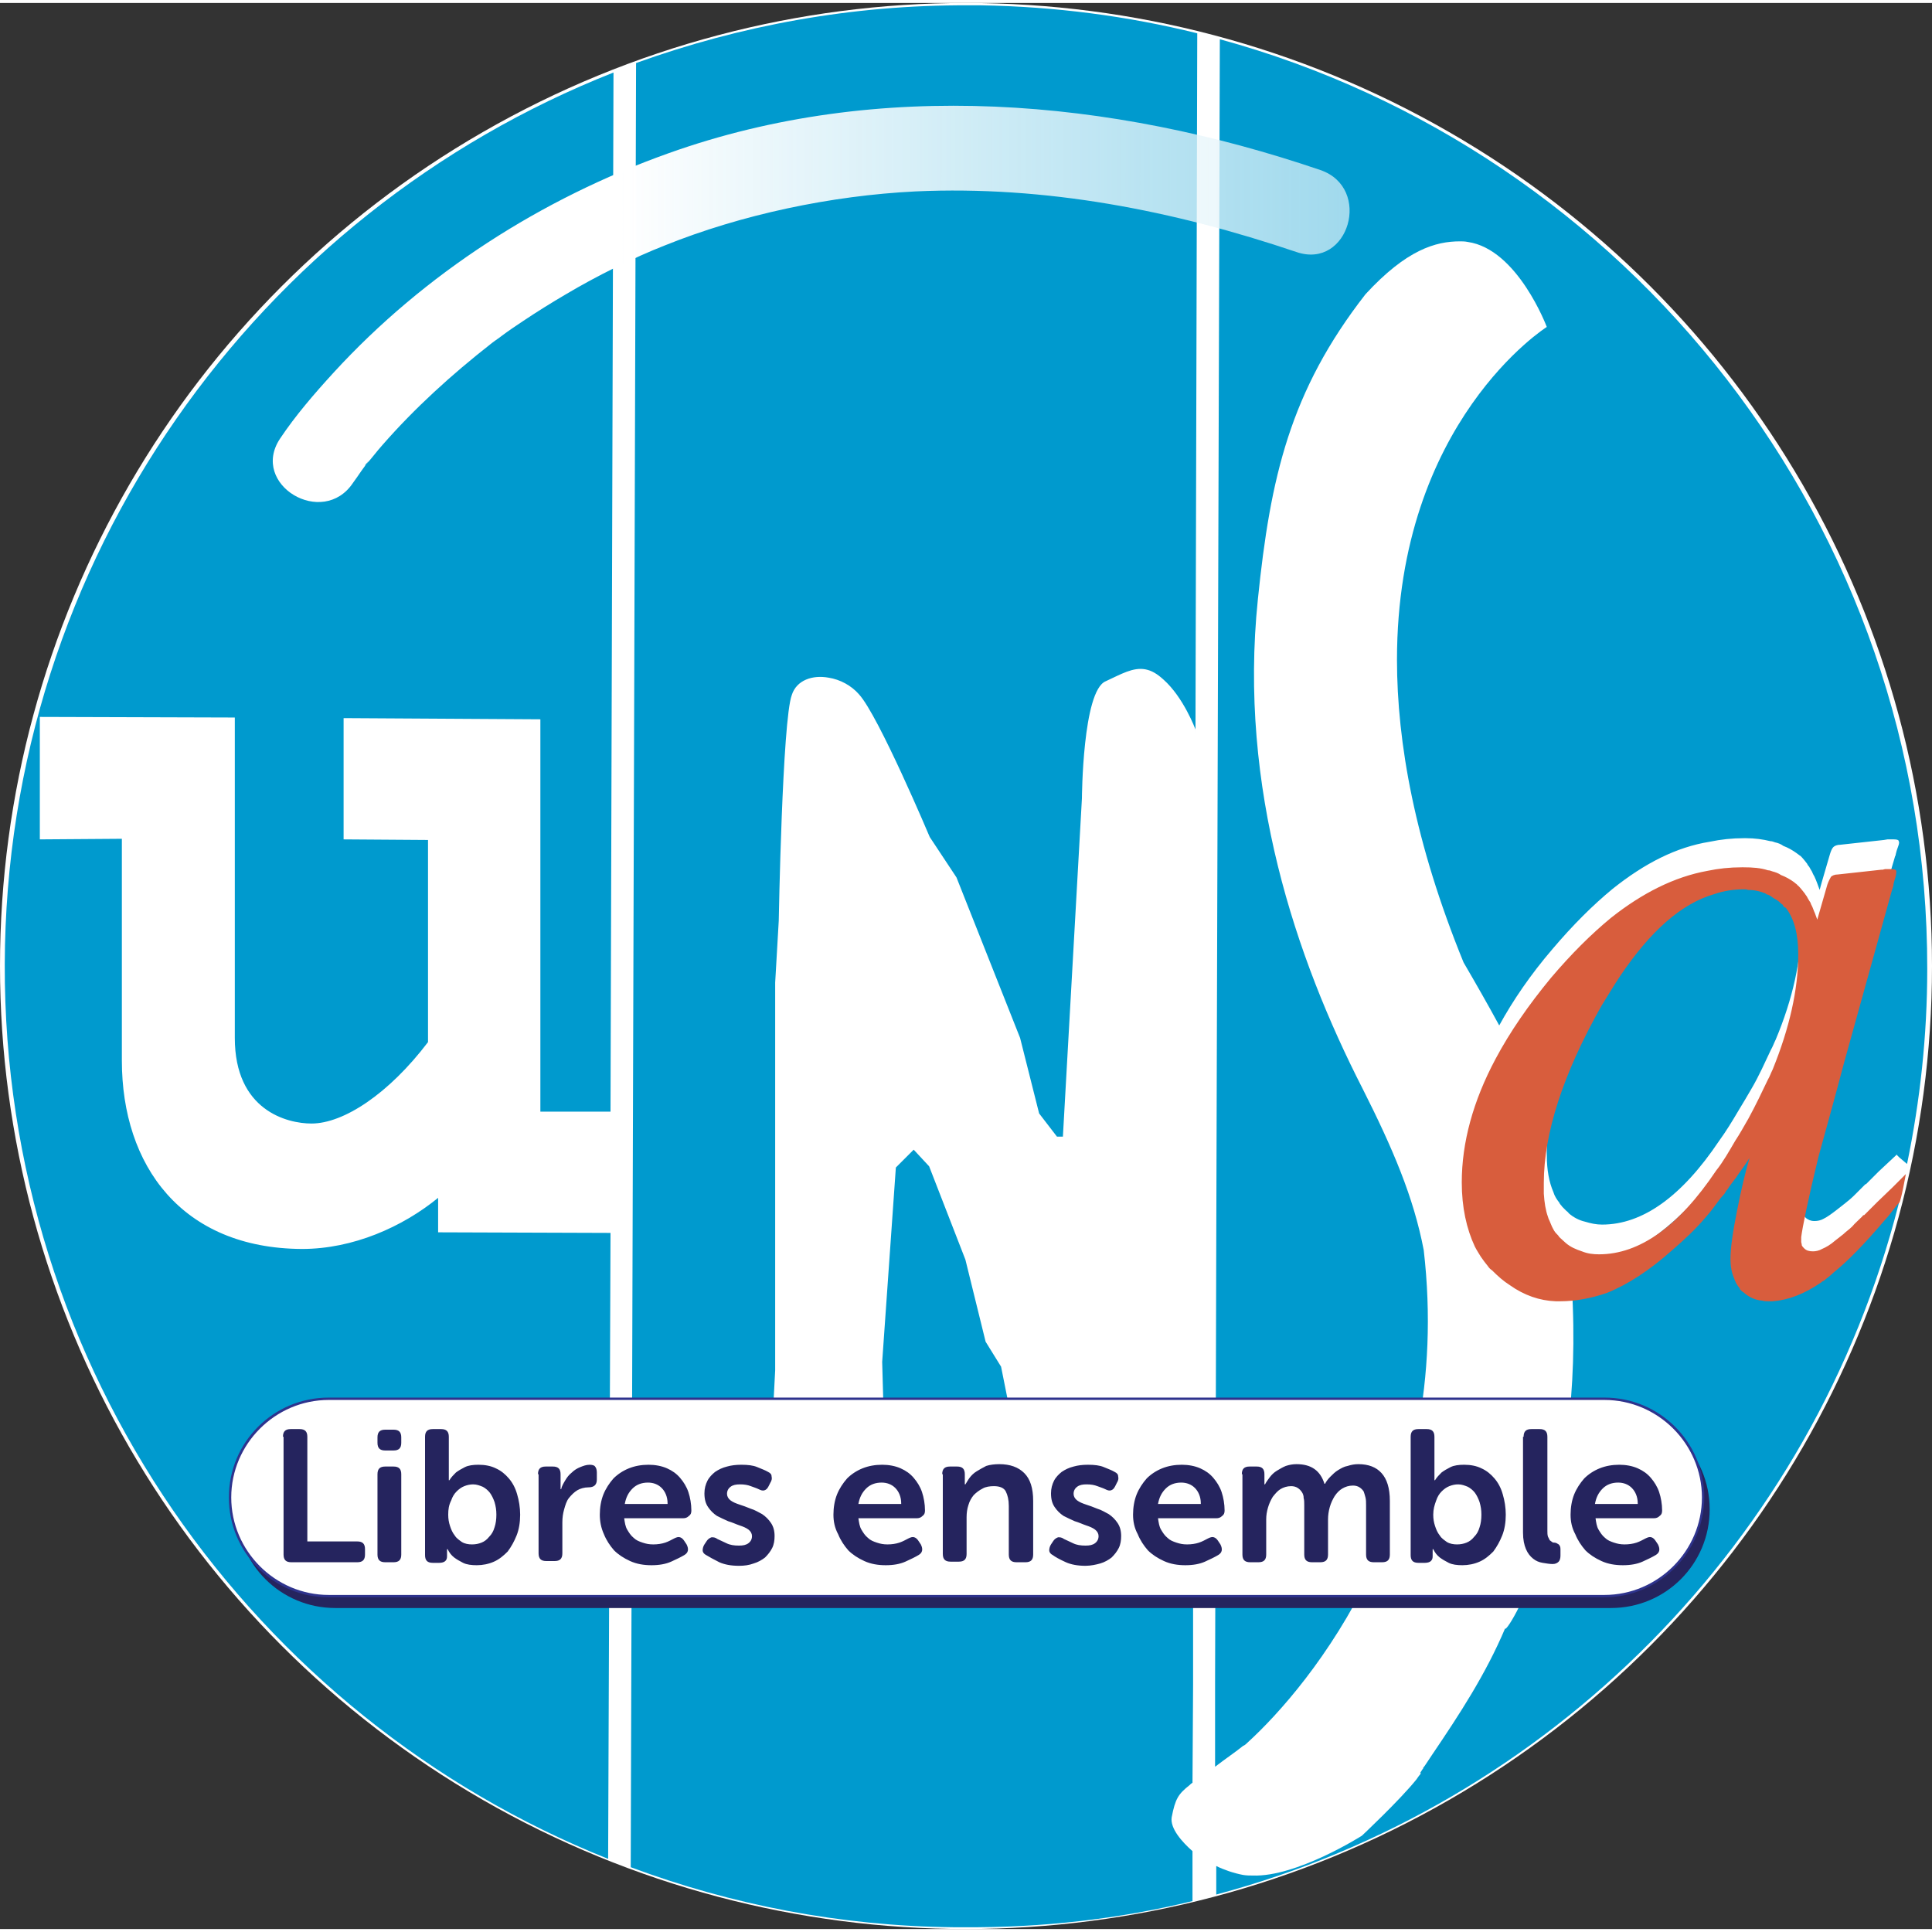
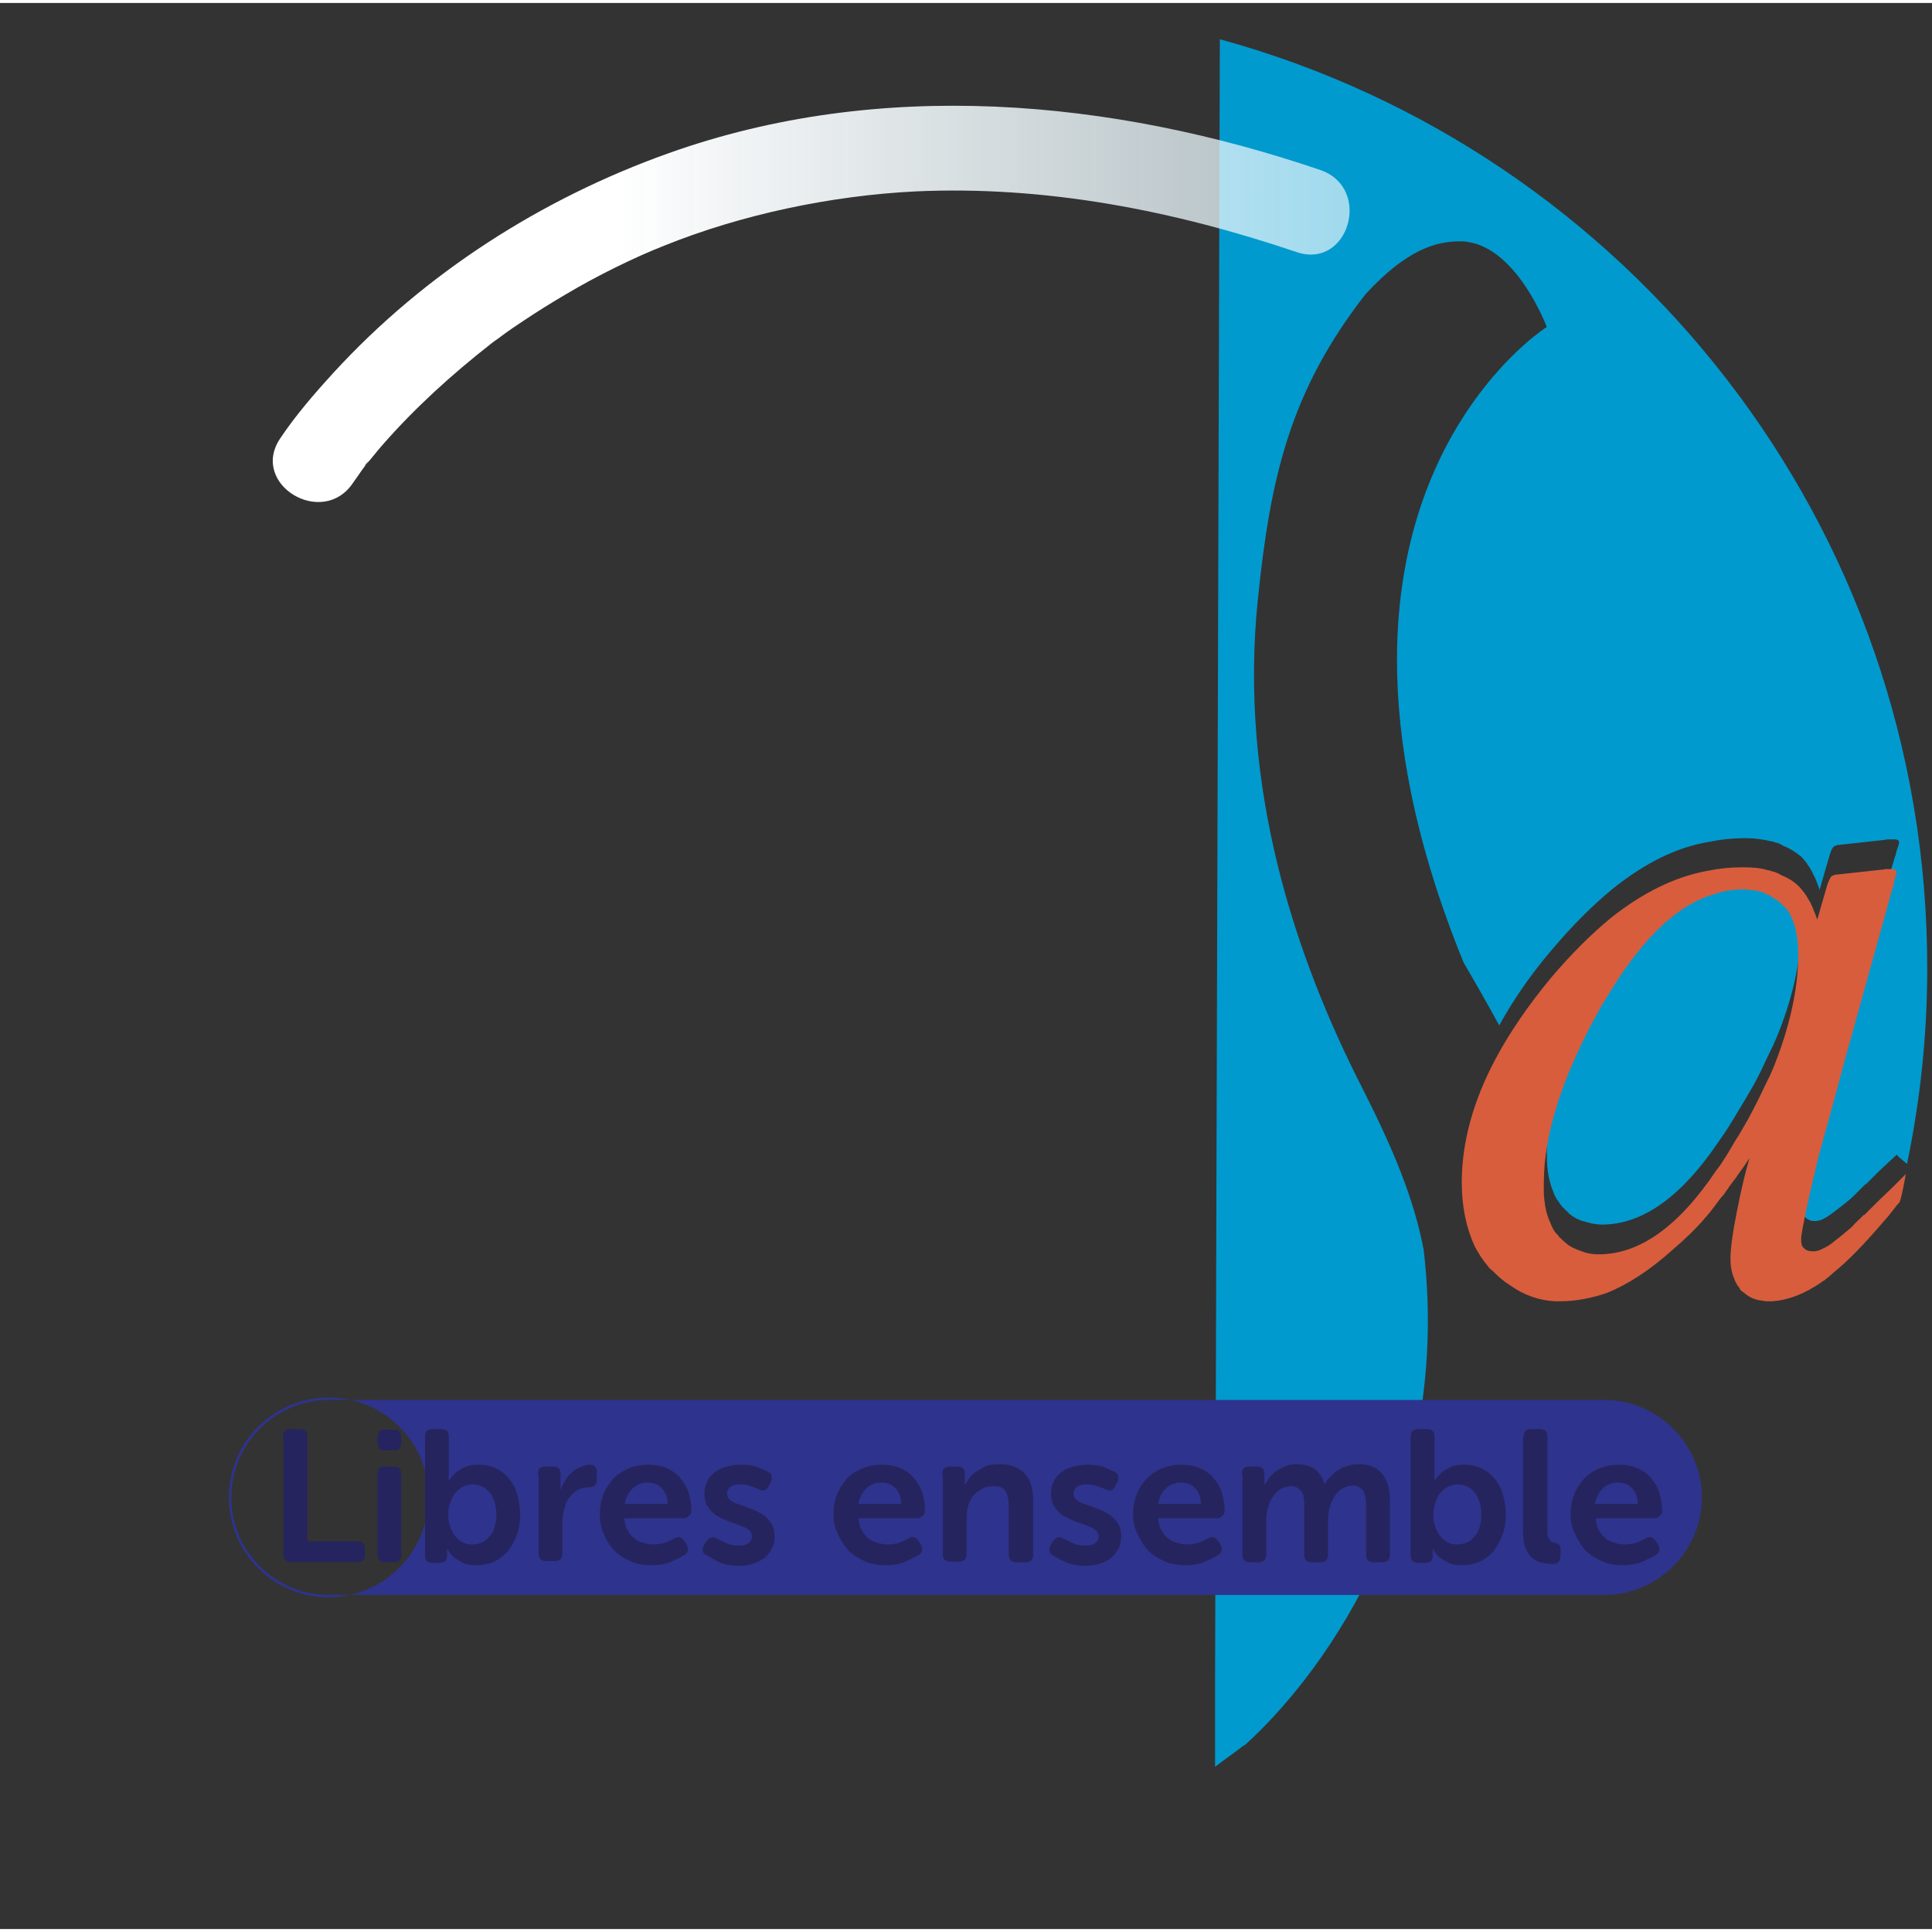
<svg xmlns="http://www.w3.org/2000/svg" xmlns:xlink="http://www.w3.org/1999/xlink" viewBox="0 0 325 324" width="96" height="96">
  <rect x="0" y="0" width="325" height="324" fill="#333333" stroke="none" />
  <defs>
    <linearGradient x1="32.923%" y1="0%" x2="232.938%" y2="0%" id="b">
      <stop stop-color="#FFF" offset="0%" />
      <stop stop-color="#A5DBEE" stop-opacity=".111" offset="100%" />
    </linearGradient>
    <path d="M14.4 63.7c.5-.7 1-1.4 1.4-2 .3-.4.5-.7.8-1.1 1.2-1.6-1 1.1.1-.1.9-1 1.7-2.1 2.6-3.1 5.5-6.3 11.7-11.9 18.2-17 .4-.3 1.4-1.1.4-.3.5-.4 1-.7 1.5-1.1 1.2-.9 2.4-1.7 3.6-2.5 2.4-1.6 4.8-3.1 7.2-4.5 5.2-3.1 11.5-6.2 16.6-8.2 12.9-5.2 28-8.4 42.2-9.1 21.9-1 43.4 3.2 64.1 10.2 8.8 3 12.8-10.8 4-13.8-35.2-12-74.2-15.5-109.7-2.8-21.3 7.6-41 20.2-56.3 36.9-3.2 3.5-6.4 7.2-9 11.1C-3 64 9.3 71.4 14.4 63.7z" id="a" />
  </defs>
  <g fill="none" fill-rule="evenodd">
-     <ellipse fill="#FFF" fill-rule="nonzero" cx="162.5" cy="162" rx="162.5" ry="162" />
    <g fill="#009ACE" fill-rule="nonzero">
      <path d="M286.7 147.2c-5.5 1.7-8.6 3.8-13.6 11.3-1 1.5-2.1 3.3-3.2 5.1-5.8 10.2-8.9 19.1-9.6 26.9-.1 1-.1 2-.1 2.9v.4c0 2.5.4 4.6 1.1 6.2.2.7.6 1.3 1 1.8.1.3.4.5.5.7l.2.2.5.5c.1.1.3.2.4.4.8.7 1.8 1.2 2.7 1.4 1 .3 1.9.5 2.9.5 6.8 0 13.4-4.7 19.7-14.1 1.1-1.5 2.2-3.3 3.2-5 .8-1.3 1.5-2.5 2.2-3.7 1.3-2.2 2.3-4.5 3.3-6.6.3-.5.5-1.1.8-1.7 2.9-6.9 4.3-13.4 4.3-19.4 0-2.7-.4-4.9-1.3-6.5-.3-.6-13.3-1.9-15-1.3z" />
      <path d="M204.4 282.5v14.2c1.7-1.3 3.6-2.6 4.7-3.5.3-.1.6-.4.8-.6 10.4-9.5 34.7-38.7 29.6-82.8-1.7-8.9-5.2-17.1-10.3-27.2-11.2-21.9-20.9-50.5-17.6-82.3 2.1-20.5 5.4-35 18.1-51.3 6.9-7.5 11.8-8.9 15.9-8.9.4 0 .8 0 1.3.1 8.4 1.2 13.3 14.3 13.3 14.3s-25.2 15.9-25.2 56c0 13.9 3 30.8 11.2 50.9 2.1 3.6 4.1 7.1 6 10.6 2.3-4.2 5.3-8.6 9-12.9 3.4-4 6.7-7.3 10.1-10.1 5.4-4.3 10.7-7 16.3-7.9 1.9-.4 3.8-.6 5.8-.6h.3c1.5 0 2.9.2 4.1.5.3 0 .5.1.8.2.5.1 1 .3 1.4.6.8.3 1.5.7 2.2 1.2.3.2.5.4.7.5.4.4.8.9 1.1 1.3.1.3.3.4.4.6 0 .1.1.1.1.2.1.2.2.3.3.5.1.2.2.5.4.8.2.4.3.7.5 1.2l.4 1.1.3-1.1 1.4-4.8c.2-.7.4-1.1.6-1.3.2-.2.6-.4 1.2-.4l7.3-.8.6-.1h1.1c.5 0 .8.1.8.3.1.1.1.4-.1.9s-.3.9-.4 1.3c0 .1 0 .2-.1.3-.1.4-.3 1-.5 1.7l-7.8 28.1c-1.7 6.1-3.1 11.4-4.3 15.8-1.9 7.7-2.8 12.3-2.9 13.7v.5c0 .2.1.4.1.6.1.2.3.4.4.5.4.3.8.5 1.4.5h.1c.4 0 1-.1 1.5-.4.6-.3 1.3-.8 2.2-1.5l1.4-1.1c.5-.4 1-.8 1.5-1.3l1.7-1.7.2-.2h.1l1.9-1.9.3-.3 3-2.8v.1l.4.4 1.3 1.1c2.2-10.6 3.4-21.6 3.4-32.8.1-74.7-50.3-137.6-119-156.4l-.6 202-.2 74.4z" />
-       <path d="M319.4 200.4c-1 1.2-8 6.1-10.6 8.1-.4.4-.9.8-1.3 1.1-.2.1-.3.2-.4.3-.1 0-.2.1-.3.2-2.9 2-5.6 3-8.2 3.2h-.8c-.3 0-.6 0-.9-.1-1-.1-1.8-.4-2.6-1-.2-.1-.4-.3-.6-.5-.2-.2-.3-.3-.6-.5 0-.2-.2-.4-.3-.5-.3-.4-.5-.9-.7-1.4-.4-.9.3-2.2.3-3.3 0-1.9 1-3.9 1.7-7.4.1-.3.6-1.3.6-1.6.6-3.1 1.9-5.5 2.6-7.7-.5.8-13.5 13.6-15.5 15.4-3.8 3.4-7.5 5.8-11 7.2-2.2.8-4.4 1.3-6.6 1.4-.4 0 .1 2.4.2 2.4 2.3 36.6-10.5 58.1-11.2 57.8v-.1c-3.3 7.8-7.7 14.5-12.3 21.3l-1.2 1.8c-.1.1-.2.3-.3.4v.1c-.2.2-.3.5-.5.7h.1s0 .1-.1.3c-.2.2-.4.5-.6.8-2.8 3.5-9.2 9.5-9.2 9.5s-11 7-18.4 6.7c-.5 0-1 0-1.6-.1-1.6-.3-3.3-.9-4.5-1.5v4.8c56.2-15 100.4-59.6 114.8-116.2.5-1.8 0-1.6 0-1.6zM200.6 319.3v-8.4c-1.7-1.5-3.8-3.8-3.5-5.7.6-3.1 1.1-3.9 3-5.4.1-.1.3-.3.5-.4l.1-16.5v-17l-.2.2-.2.2-1.9 1.7-1.9 1.3-3.1.4h-2.8l-3.3-.4-4.1-1.5-2.4-2.9-2-3.8v-.1l-.2-.3-5.5-18.5-3-4.3-1.7-8.5-2.6-4.2-3.4-13.8-6.1-15.7-2.6-2.8-3 3-2.3 32.7.9 32.3h-.3l.3.1v2.7l-.1 1.4-1 1.2-2 1.5-3.1 1.4-2.1.4-.6-.1-4.5-.7-4.4-1-2.1-2.1-.5-5.1h-.1l1.6-30.6v-65.2l.6-10.4s.6-33.8 2.2-38c.8-2.5 3.5-3.4 6.2-2.9 1.9.3 3.8 1.3 5.1 2.8 3.3 3.6 11.9 24 11.9 24l4.5 6.8 10.7 27 3.2 12.7 3 3.9h1l3.2-56.9s.1-18.1 4-19.7c2.6-1.2 4.6-2.4 6.7-2 1 .2 1.9.7 3 1.7 3.4 3 5.4 8.4 5.4 8.4v1l.3-118.1C189.7 2.2 177.5.6 165 .396h-2.1C143.3.3 124.5 3.8 107 10.1l-.9 303.5c16.9 6.3 35.2 9.9 54.3 10.1h1.6c13.4.1 26.3-1.4 38.6-4.4zm-97.9-112.4l-29-.1V201c-6 4.9-14.3 8.6-22.9 8.6-20.2-.1-30.3-14-30.3-31.7v-37.3l-13.8.1v-20.6l32.8.1v53.9c0 12.2 8.8 14.4 12.9 14.4 5.4 0 13-5 19.6-13.7v-34l-14.2-.1v-20.4l33.1.2v66h11.8l.5-174.8C43.4 35.3 1 93.5.8 161.7c-.2 68.1 41.8 126.6 101.5 150.5l.4-105.3z" />
    </g>
    <path d="M320.6 197l-2.2 2.2-2.6 2.5-.3.3-1.9 1.9h-.1c-.1.1-.2.1-.2.2-.7.7-1.3 1.2-1.7 1.7-.5.5-1.1.9-1.5 1.3l-1.4 1.1c-.8.7-1.5 1.1-2.2 1.4-.5.3-1.1.4-1.5.4-.6 0-1.1-.1-1.5-.5-.1-.1-.3-.3-.4-.5 0-.3-.1-.4-.1-.6v-.8c.2-1.6 1.1-6.1 2.9-13.5 1.2-4.4 2.7-9.7 4.3-15.8l7.8-28.1c.2-.8.4-1.3.5-1.7 0-.4.2-.9.4-1.6.1-.5.1-.8.1-.9-.1-.2-.3-.3-.8-.3h-1.1l-.4.1h-.2l-7.3.8c-.6 0-1 .2-1.2.4-.1.2-.4.7-.6 1.3l-1.7 5.9-.4-1.1c-.2-.4-.3-.8-.5-1.2-.2-.3-.2-.6-.4-.8-.1-.2-.2-.3-.3-.5 0-.1-.1-.1-.1-.2-.1-.2-.3-.4-.4-.6-.4-.5-.7-.9-1.1-1.3-.1-.1-.2-.1-.2-.2-.1-.1-.3-.2-.5-.4-.7-.5-1.4-.9-2.2-1.2-.4-.3-1-.5-1.4-.6-.3-.1-.5-.2-.8-.2-1.2-.4-2.6-.5-4.1-.5h-.3c-2 0-3.9.2-5.8.6-5.5 1-10.9 3.7-16.2 7.9-3.4 2.8-6.7 6.1-10.1 10.1-3.8 4.6-6.9 9.1-9.3 13.6-3.8 7.1-5.7 14.1-5.7 20.8 0 4.2.8 7.8 2.2 10.8.3.6.7 1.2 1 1.7.4.6.8 1.1 1.2 1.6.2.3.4.5.7.7 1 1 1.9 1.8 3 2.5 2.4 1.7 5 2.6 7.7 2.7h.8c2.5 0 5.2-.5 7.8-1.4 3.5-1.4 7.2-3.8 11-7.2 2.1-1.8 4-3.6 5.6-5.5.9-1 1.7-2.1 2.5-3.2.3-.3.5-.6.7-.8.1-.2.2-.3.3-.5.2-.2.4-.5.5-.7l.9-1.2c.2-.2.3-.4.5-.7.8-1.1 1.5-2.1 2-2.9-.7 2.4-1.4 5.3-2.1 8.9-.7 3.5-1.1 6.2-1.1 8.1 0 1.2.2 2.3.6 3.2.1.2.1.4.2.5.1.3.3.6.5.9.1.1.3.3.3.5.2.2.4.4.6.5.9.8 1.9 1.3 3.2 1.4.3.1.6.1.9.1h.8c2.6-.2 5.3-1.2 8.2-3.2.1-.1.2-.2.3-.2.2-.1.3-.2.4-.3.4-.3.9-.7 1.3-1.1 2.4-1.9 5.3-4.9 8.7-8.9.5-.5.9-1.1 1.4-1.7.3-.4.6-.8 1-1.2.3-.3 1.1-4.8 1.1-4.8zm-26.5-9.3c-.7 1.2-1.4 2.5-2.2 3.7-1 1.7-2 3.5-3.2 5-6.3 9.4-12.9 14.1-19.7 14.1-1 0-1.9-.1-2.9-.5-.9-.3-1.9-.7-2.7-1.4-.3-.3-.7-.6-1.1-1-.1-.2-.3-.4-.5-.6-.3-.3-.5-.7-.7-1.1-.1-.2-.2-.5-.3-.7-.1-.3-.3-.6-.4-1-.4-1.1-.6-2.4-.7-3.9v-1.8c0-8.3 3.2-18.3 9.7-29.8 1.1-1.8 2.2-3.6 3.2-5.1 5-7.4 10.2-12.1 15.8-13.7 1.7-.6 3.4-.8 5.1-.8 0 0 .4 0 .5.1 1.1 0 2 .2 3 .6.1.1.2.2.4.2.3.1.5.3.7.4.2.2.5.3.8.5.1.1.3.2.4.3.2.2.4.4.6.5.1.3.2.4.5.5 1.4 1.8 2.1 4.4 2.1 7.8 0 6-1.5 12.5-4.3 19.4-.3.6-.5 1.2-.8 1.7-1 2.1-2.1 4.4-3.3 6.6z" fill="#D85D3D" fill-rule="nonzero" />
    <use fill="url(#b)" opacity=".751" xlink:href="#a" transform="translate(45 17)" />
    <g fill-rule="nonzero">
-       <path d="M271 270H56.4c-9.2 0-16.6-7.4-16.6-16.6 0-9.2 7.4-16.6 16.6-16.6H271c9.2 0 16.6 7.4 16.6 16.6 0 9.2-7.4 16.6-16.6 16.6z" fill="#25245E" />
-       <path d="M269.8 268H55.3c-9.2 0-16.6-7.4-16.6-16.6 0-9.2 7.4-16.6 16.6-16.6h214.6c9.2 0 16.6 7.4 16.6 16.6-.1 9.2-7.5 16.6-16.7 16.6z" fill="#FFF" />
-       <path d="M269.8 268.2H55.3c-9.3 0-16.8-7.5-16.8-16.8s7.5-16.8 16.8-16.8h214.6c9.3 0 16.8 7.5 16.8 16.8-.1 9.3-7.6 16.8-16.9 16.8zM55.3 235c-9 0-16.4 7.4-16.4 16.4 0 9 7.4 16.4 16.4 16.4h214.6c9 0 16.4-7.4 16.4-16.4 0-9-7.4-16.4-16.4-16.4H55.3z" fill="#2E338D" />
+       <path d="M269.8 268.2H55.3c-9.3 0-16.8-7.5-16.8-16.8s7.5-16.8 16.8-16.8c9.3 0 16.8 7.5 16.8 16.8-.1 9.3-7.6 16.8-16.9 16.8zM55.3 235c-9 0-16.4 7.4-16.4 16.4 0 9 7.4 16.4 16.4 16.4h214.6c9 0 16.4-7.4 16.4-16.4 0-9-7.4-16.4-16.4-16.4H55.3z" fill="#2E338D" />
      <path d="M47.6 241.2c0-.9.4-1.3 1.3-1.3h1.5c.9 0 1.3.4 1.3 1.3v17.6h8.4c.9 0 1.3.4 1.3 1.3v.9c0 .9-.4 1.3-1.3 1.3H49c-.9 0-1.3-.4-1.3-1.3v-19.8h-.1zm17.2 2.3c-.9 0-1.3-.4-1.3-1.3v-.9c0-.9.4-1.3 1.3-1.3h1.4c.9 0 1.3.4 1.3 1.3v.9c0 .9-.4 1.3-1.3 1.3h-1.4zm-1.3 4c0-.9.4-1.3 1.3-1.3h1.4c.9 0 1.3.4 1.3 1.3V261c0 .9-.4 1.3-1.3 1.3h-1.4c-.9 0-1.3-.4-1.3-1.3v-13.5zm8-6.3c0-.9.4-1.3 1.3-1.3h1.4c.9 0 1.3.4 1.3 1.3v7.3h.1c.3-.5.7-.9 1.1-1.3.4-.3.9-.6 1.5-.9.6-.3 1.4-.4 2.3-.4 1.1 0 2.1.2 2.9.6.9.4 1.6 1 2.2 1.7.6.7 1.1 1.6 1.4 2.7.3 1 .5 2.2.5 3.4 0 1.3-.2 2.5-.6 3.5-.4 1-.9 1.9-1.5 2.7-.7.7-1.4 1.3-2.3 1.7-.9.4-1.9.6-2.9.6-.9 0-1.7-.1-2.3-.4-.6-.3-1.1-.6-1.5-.9-.5-.4-.8-.8-1.1-1.4h-.1v1.2c0 .4-.1.6-.3.8-.2.2-.6.3-1 .3h-1.1c-.9 0-1.3-.4-1.3-1.3v-19.9zm3.9 13.1c0 .7.1 1.3.3 1.9.2.6.4 1.1.8 1.6.3.5.8.8 1.2 1.1.5.3 1.1.4 1.7.4.6 0 1.1-.1 1.6-.3.5-.2.9-.5 1.3-1 .4-.4.7-.9.9-1.6.2-.6.3-1.3.3-2.1s-.1-1.4-.3-2.1c-.2-.6-.5-1.2-.8-1.6-.3-.4-.8-.8-1.2-1-.5-.2-1-.4-1.6-.4-.5 0-1 .1-1.5.3-.5.2-.9.5-1.3.9s-.7.9-.9 1.5c-.4.8-.5 1.5-.5 2.4zm15.1-6.8c0-.9.4-1.3 1.3-1.3H93c.9 0 1.3.4 1.3 1.3v2.5h.1c.1-.5.4-1 .7-1.5.3-.5.6-.9 1.1-1.3.4-.4.9-.7 1.4-.9.5-.2 1-.4 1.6-.4.4 0 .8.1.9.3.2.2.3.6.3 1v1.2c0 .9-.5 1.3-1.4 1.3-.7 0-1.4.2-1.9.5s-1 .8-1.4 1.3c-.4.5-.6 1.2-.8 1.9-.2.7-.3 1.4-.3 2.2v5.2c0 .9-.4 1.3-1.3 1.3h-1.4c-.9 0-1.3-.4-1.3-1.3v-13.3h-.1zm10.4 6.8c0-1.2.2-2.4.6-3.4.4-1 1-1.9 1.7-2.7.7-.7 1.6-1.3 2.6-1.7 1-.4 2.1-.6 3.3-.6 1.1 0 2.2.2 3.1.6.9.4 1.6.9 2.2 1.6.6.7 1.1 1.5 1.4 2.4.3.9.5 2 .5 3.1 0 .4-.1.7-.4.9-.3.3-.6.4-1 .4H105c.1.7.2 1.4.5 1.9s.6 1 1.1 1.4c.4.4.9.6 1.5.8.6.2 1.1.3 1.8.3s1.4-.1 2-.3c.6-.2 1.1-.5 1.5-.7.4-.2.7-.3 1-.2.3.1.5.3.7.6l.4.6c.4.8.3 1.4-.4 1.8-.5.3-1.3.7-2.2 1.1-.9.4-2 .6-3.3.6-1.3 0-2.5-.2-3.6-.7-1.1-.5-2-1.1-2.7-1.8-.7-.8-1.3-1.7-1.7-2.7-.5-1.1-.7-2.2-.7-3.3zm11.4-1.9c0-1.1-.4-2-1-2.6-.6-.6-1.4-.9-2.3-.9-1 0-1.9.3-2.6 1-.7.7-1.1 1.5-1.3 2.6h7.2v-.1zm6.5 8.7c-.4-.2-.6-.5-.6-.8 0-.3.1-.7.3-1l.4-.6c.2-.3.5-.5.8-.6.3 0 .6 0 1 .3.4.2.9.4 1.5.7.6.3 1.3.4 2.1.4.7 0 1.2-.1 1.6-.4.4-.3.6-.7.6-1.2 0-.4-.2-.8-.6-1.1-.4-.3-.9-.5-1.5-.7-.6-.2-1.2-.5-1.9-.7-.7-.3-1.3-.6-1.9-.9-.6-.4-1.1-.9-1.5-1.5-.4-.6-.6-1.3-.6-2.3 0-.8.2-1.5.5-2.1.3-.6.8-1.1 1.3-1.5.6-.4 1.2-.7 2-.9.7-.2 1.5-.3 2.4-.3 1.1 0 2 .1 2.7.4.7.3 1.3.5 1.8.8.4.2.6.4.6.8.1.3 0 .7-.2 1l-.3.6c-.2.4-.4.6-.7.7-.3.1-.6 0-1-.2s-.8-.3-1.3-.5-1.1-.3-1.8-.3-1.2.1-1.6.4c-.4.3-.6.7-.6 1.2 0 .4.2.8.6 1.1.4.3.9.5 1.5.7.6.2 1.2.4 1.9.7.7.2 1.3.6 1.9.9.6.4 1.1.9 1.5 1.5.4.6.6 1.3.6 2.2 0 .7-.1 1.4-.4 2-.3.6-.7 1.1-1.2 1.6-.5.4-1.2.8-1.9 1-.8.3-1.6.4-2.5.4-1.3 0-2.4-.2-3.3-.6-1-.5-1.7-.9-2.2-1.2zm21.4-6.8c0-1.2.2-2.4.6-3.4.4-1 1-1.9 1.7-2.7.7-.7 1.6-1.3 2.6-1.7 1-.4 2.1-.6 3.3-.6 1.1 0 2.2.2 3.1.6.9.4 1.6.9 2.2 1.6.6.7 1.1 1.5 1.4 2.4.3.9.5 2 .5 3.1 0 .4-.1.7-.4.9-.3.3-.6.4-1 .4h-9.8c.1.7.2 1.4.5 1.9s.6 1 1.1 1.4c.4.4.9.6 1.5.8.6.2 1.1.3 1.8.3s1.4-.1 2-.3c.6-.2 1.1-.5 1.5-.7.4-.2.7-.3 1-.2.3.1.5.3.7.6l.4.6c.4.8.3 1.4-.4 1.8-.5.3-1.3.7-2.2 1.1-.9.4-2 .6-3.3.6-1.3 0-2.5-.2-3.6-.7-1.1-.5-2-1.1-2.7-1.8-.7-.8-1.3-1.7-1.7-2.7-.6-1.1-.8-2.2-.8-3.3zm11.4-1.9c0-1.1-.4-2-1-2.6-.6-.6-1.4-.9-2.3-.9-1 0-1.9.3-2.6 1-.7.7-1.1 1.5-1.3 2.6h7.2v-.1zm6.9-4.9c0-.9.4-1.3 1.3-1.3h1.2c.9 0 1.3.4 1.3 1.3v1.7h.1c.2-.3.4-.7.7-1.1.3-.4.7-.8 1.2-1.1.5-.3 1-.6 1.6-.9.6-.2 1.4-.3 2.2-.3 1.8 0 3.2.5 4.2 1.5s1.5 2.5 1.5 4.7v9c0 .9-.4 1.3-1.3 1.3H171c-.9 0-1.3-.4-1.3-1.3v-8.2c0-1-.2-1.8-.5-2.4-.3-.6-1-.9-2-.9-.7 0-1.4.1-1.9.4-.6.3-1.1.7-1.5 1.1-.4.5-.7 1-.9 1.7-.2.6-.3 1.3-.3 2v6.2c0 .9-.4 1.3-1.3 1.3h-1.4c-.9 0-1.3-.4-1.3-1.3v-13.4h-.1zm18.6 13.6c-.4-.2-.6-.5-.6-.8 0-.3.1-.7.3-1l.4-.6c.2-.3.5-.5.8-.6.3 0 .6 0 1 .3.4.2.9.4 1.5.7.6.3 1.3.4 2.1.4.7 0 1.2-.1 1.6-.4.4-.3.6-.7.6-1.2 0-.4-.2-.8-.6-1.1-.4-.3-.9-.5-1.5-.7-.6-.2-1.2-.5-1.9-.7-.7-.3-1.3-.6-1.9-.9-.6-.4-1.1-.9-1.5-1.5-.4-.6-.6-1.3-.6-2.3 0-.8.2-1.5.5-2.1.3-.6.8-1.1 1.3-1.5.6-.4 1.2-.7 2-.9.7-.2 1.5-.3 2.4-.3 1.1 0 2 .1 2.7.4.7.3 1.3.5 1.8.8.4.2.6.4.6.8.1.3 0 .7-.2 1l-.3.6c-.2.4-.4.6-.7.7-.3.1-.6 0-1-.2s-.8-.3-1.3-.5-1.1-.3-1.8-.3-1.2.1-1.6.4c-.4.3-.6.7-.6 1.2 0 .4.2.8.6 1.1.4.3.9.5 1.5.7.6.2 1.2.4 1.9.7.7.2 1.3.6 1.9.9.6.4 1.1.9 1.5 1.5.4.6.6 1.3.6 2.2 0 .7-.1 1.4-.4 2-.3.6-.7 1.1-1.2 1.6-.5.4-1.2.8-1.9 1-.7.2-1.6.4-2.5.4-1.3 0-2.4-.2-3.3-.6-1.1-.5-1.8-.9-2.2-1.2zm13.5-6.8c0-1.2.2-2.4.6-3.4.4-1 1-1.9 1.7-2.7.7-.7 1.6-1.3 2.6-1.7 1-.4 2.1-.6 3.3-.6 1.1 0 2.2.2 3.1.6.9.4 1.6.9 2.2 1.6.6.7 1.1 1.5 1.4 2.4.3.9.5 2 .5 3.1 0 .4-.1.7-.4.9-.3.3-.6.4-1 .4h-9.8c.1.7.2 1.4.5 1.9s.6 1 1.1 1.4c.4.4.9.6 1.5.8.6.2 1.1.3 1.8.3s1.4-.1 2-.3c.6-.2 1.1-.5 1.5-.7.4-.2.7-.3 1-.2.3.1.5.3.7.6l.4.6c.4.8.3 1.4-.4 1.8-.5.3-1.3.7-2.2 1.1-.9.4-2 .6-3.3.6-1.3 0-2.5-.2-3.6-.7-1.1-.5-2-1.1-2.7-1.8-.7-.8-1.3-1.7-1.7-2.7-.6-1.1-.8-2.2-.8-3.3zm11.4-1.9c0-1.1-.4-2-1-2.6-.6-.6-1.4-.9-2.3-.9-1 0-1.9.3-2.6 1-.7.7-1.1 1.5-1.3 2.6h7.2v-.1zm6.9-4.9c0-.9.4-1.3 1.3-1.3h1.2c.9 0 1.3.4 1.3 1.3v1.7h.1c.2-.4.5-.8.8-1.2.3-.4.7-.8 1.2-1.1.5-.3 1-.6 1.5-.8.6-.2 1.2-.3 1.8-.3 2.5 0 4 1.1 4.7 3.3h.1c.2-.4.5-.8.9-1.2.4-.4.8-.8 1.3-1.1.5-.3 1-.6 1.6-.7.6-.2 1.2-.3 1.8-.3 1.7 0 3 .5 3.9 1.5.9 1 1.4 2.5 1.4 4.7v9c0 .9-.4 1.3-1.3 1.3h-1.4c-.9 0-1.3-.4-1.3-1.3v-8.3c0-.5 0-.9-.1-1.3s-.2-.7-.3-1c-.2-.3-.4-.5-.7-.7-.3-.2-.7-.3-1.1-.3-.7 0-1.3.2-1.8.5s-.9.7-1.3 1.3c-.3.5-.6 1.1-.8 1.8-.2.7-.3 1.4-.3 2.1v5.9c0 .9-.4 1.3-1.3 1.3h-1.4c-.9 0-1.3-.4-1.3-1.3v-8.3c0-.4 0-.9-.1-1.2 0-.4-.1-.7-.3-1-.2-.3-.4-.5-.7-.7-.3-.2-.7-.3-1.1-.3-.7 0-1.3.2-1.8.5s-.9.8-1.3 1.3c-.3.5-.6 1.1-.8 1.8-.2.7-.3 1.3-.3 2v5.9c0 .9-.4 1.3-1.3 1.3h-1.4c-.9 0-1.3-.4-1.3-1.3v-13.5h-.1zm28.4-6.3c0-.9.4-1.3 1.3-1.3h1.4c.9 0 1.3.4 1.3 1.3v7.3h.1c.3-.5.7-.9 1.1-1.3.4-.3.9-.6 1.5-.9.6-.3 1.4-.4 2.3-.4 1.1 0 2.1.2 2.9.6.9.4 1.6 1 2.2 1.7.6.7 1.1 1.6 1.4 2.7.3 1 .5 2.2.5 3.4 0 1.3-.2 2.5-.6 3.5-.4 1-.9 1.9-1.5 2.7-.7.7-1.4 1.3-2.3 1.7-.9.4-1.9.6-2.9.6-.9 0-1.7-.1-2.3-.4-.6-.3-1.1-.6-1.5-.9-.5-.4-.8-.8-1.1-1.4h-.1v1.2c0 .4-.1.6-.3.8-.2.2-.6.3-1 .3h-1.1c-.9 0-1.3-.4-1.3-1.3v-19.9zm3.8 13.1c0 .7.1 1.3.3 1.9.2.6.4 1.1.8 1.6.3.5.8.8 1.2 1.1.5.3 1.1.4 1.7.4.6 0 1.1-.1 1.6-.3.5-.2.9-.5 1.3-1 .4-.4.7-.9.9-1.6.2-.6.3-1.3.3-2.1s-.1-1.4-.3-2.1c-.2-.6-.5-1.2-.8-1.6-.3-.4-.8-.8-1.2-1-.5-.2-1-.4-1.6-.4-.5 0-1 .1-1.5.3-.5.2-.9.5-1.3.9s-.7.9-.9 1.5c-.3.8-.5 1.5-.5 2.4zm15.2-13.1c0-.9.4-1.3 1.3-1.3h1.4c.9 0 1.3.4 1.3 1.3V257c0 .4 0 .7.1 1l.3.6c.1.1.3.2.4.3.1.1.3.1.4.1.3 0 .5.2.7.3.2.2.3.4.3.8v1.1c0 .4-.1.8-.3 1-.2.2-.5.4-1 .4s-1.1-.1-1.7-.2c-.6-.1-1.1-.3-1.6-.7-.5-.4-.9-.9-1.2-1.6-.3-.7-.5-1.6-.5-2.8v-16.1h.1zm7.9 13.1c0-1.2.2-2.4.6-3.4.4-1 1-1.9 1.7-2.7.7-.7 1.6-1.3 2.6-1.7 1-.4 2.1-.6 3.3-.6 1.1 0 2.2.2 3.1.6.9.4 1.6.9 2.2 1.6.6.7 1.1 1.5 1.4 2.4.3.9.5 2 .5 3.1 0 .4-.1.7-.4.9-.3.3-.6.4-1 .4h-9.8c.1.7.2 1.4.5 1.9s.6 1 1.1 1.4c.4.4.9.6 1.5.8.6.2 1.1.3 1.8.3s1.4-.1 2-.3c.6-.2 1.1-.5 1.5-.7.4-.2.7-.3 1-.2.3.1.5.3.7.6l.4.6c.4.8.3 1.4-.4 1.8-.5.3-1.3.7-2.2 1.1-.9.4-2 .6-3.3.6-1.3 0-2.5-.2-3.6-.7-1.1-.5-2-1.1-2.7-1.8-.7-.8-1.3-1.7-1.7-2.7-.6-1.1-.8-2.2-.8-3.3zm11.3-1.9c0-1.1-.4-2-1-2.6-.6-.6-1.4-.9-2.3-.9-1 0-1.9.3-2.6 1-.7.7-1.1 1.5-1.3 2.6h7.2v-.1z" fill="#25245E" />
    </g>
  </g>
</svg>